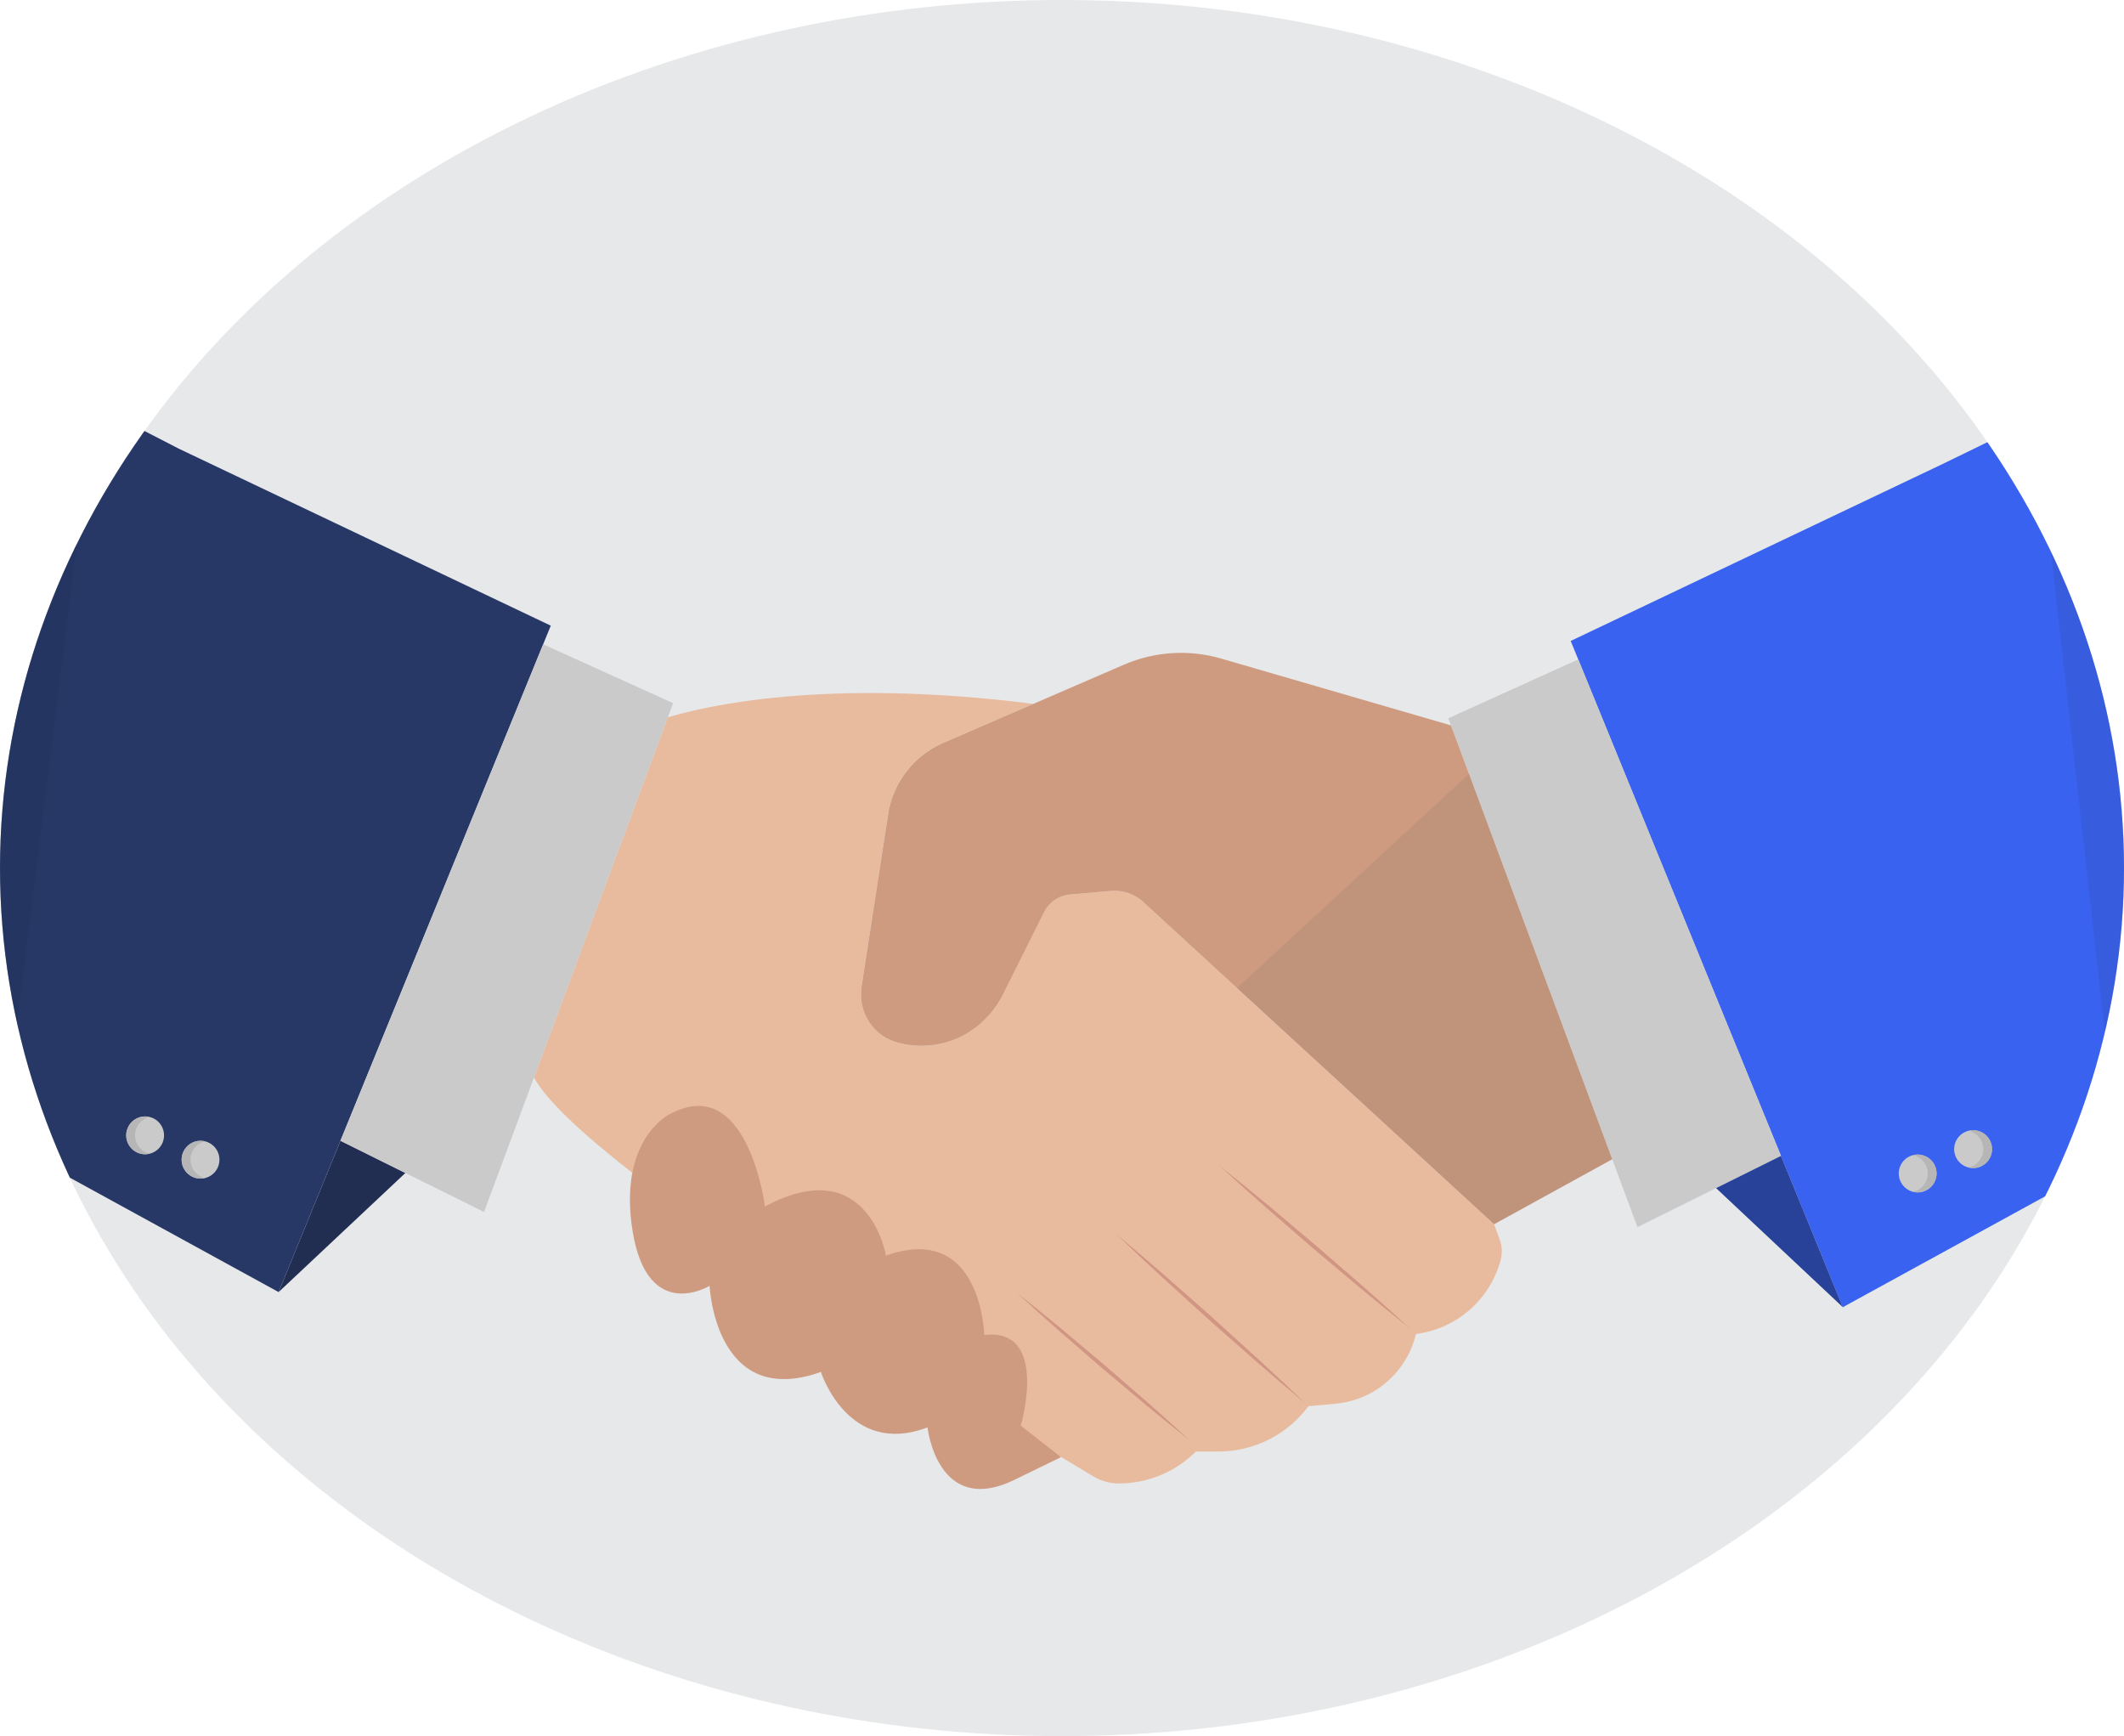
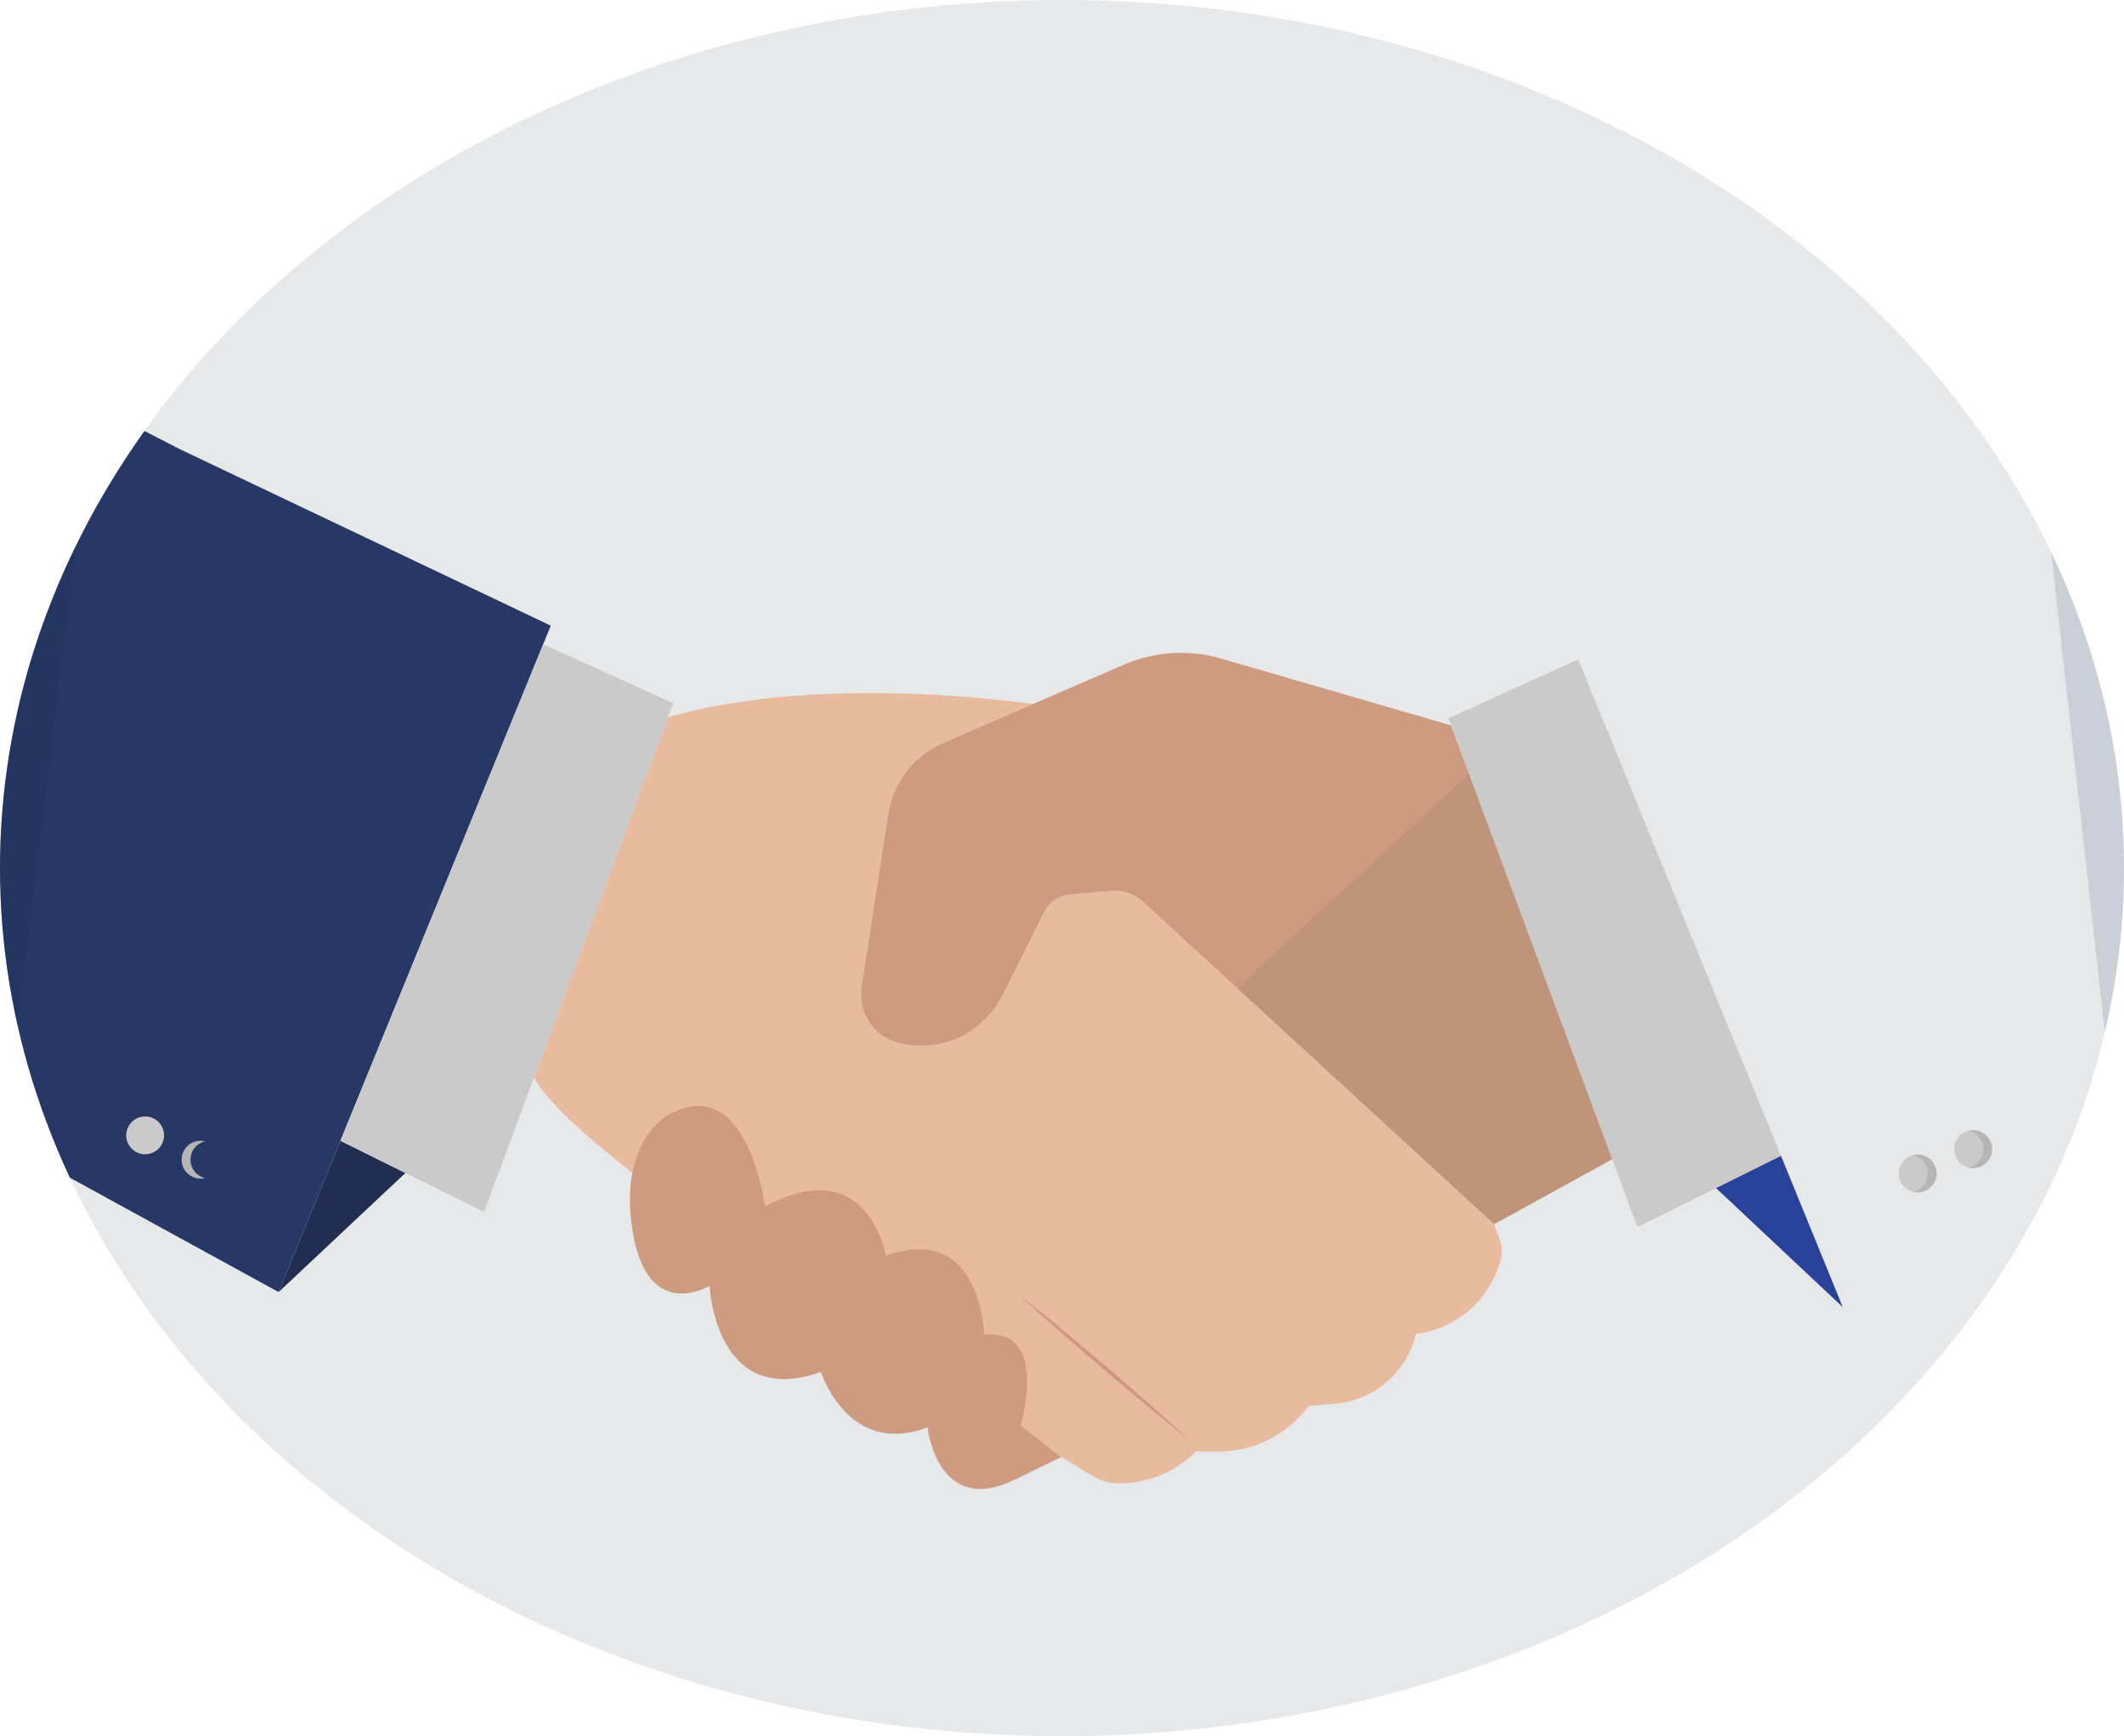
<svg xmlns="http://www.w3.org/2000/svg" id="Capa_2" data-name="Capa 2" viewBox="0 0 223.48 182.64">
  <defs>
    <style>
      .cls-1 {
        fill: #b6b6b6;
      }

      .cls-1, .cls-2, .cls-3, .cls-4, .cls-5, .cls-6, .cls-7, .cls-8, .cls-9, .cls-10, .cls-11, .cls-12, .cls-13, .cls-14, .cls-15 {
        stroke-width: 0px;
      }

      .cls-2 {
        fill: #606060;
      }

      .cls-2, .cls-10 {
        opacity: .14;
      }

      .cls-3 {
        fill: #e8bb9f;
      }

      .cls-4, .cls-10 {
        fill: #273866;
      }

      .cls-5 {
        fill: none;
      }

      .cls-6 {
        opacity: .21;
      }

      .cls-6, .cls-8 {
        fill: #212e52;
      }

      .cls-7 {
        fill: #3a62f1;
      }

      .cls-16 {
        clip-path: url(#clippath);
      }

      .cls-9 {
        fill: #e6e8e9;
      }

      .cls-11 {
        fill: #d19584;
      }

      .cls-12 {
        fill: #b38671;
      }

      .cls-13 {
        fill: #cacaca;
      }

      .cls-14 {
        fill: #cf9b80;
      }

      .cls-15 {
        fill: #284199;
      }
    </style>
    <clipPath id="clippath">
      <ellipse class="cls-5" cx="111.74" cy="91.32" rx="111.74" ry="91.32" />
    </clipPath>
  </defs>
  <g id="Capa_1-2" data-name="Capa 1">
    <ellipse class="cls-9" cx="111.74" cy="91.32" rx="111.74" ry="91.32" />
    <g class="cls-16">
      <g>
        <g>
          <g>
            <path class="cls-3" d="m157.8,130.42c-.15-.43-.35-.98-.6-1.63h0s-36.91-33.9-36.91-33.9c-.92-.85-2.15-1.27-3.4-1.16l-4.29.37c-1.17.1-2.21.81-2.74,1.86l-4.32,8.65c-.78,1.56-1.95,2.89-3.41,3.86-2.36,1.58-5.42,1.94-7.98,1.12-2.43-.78-3.89-3.26-3.5-5.79l2.8-18.16c.51-3.32,2.69-6.15,5.78-7.48l9.49-4.11c-21.97-2.8-34.75.29-38.46,1.42l-14.08,37.88c5.3,9.74,50.73,37.12,58.86,41.97.81.48,1.74.74,2.68.74,3.04,0,5.96-1.21,8.11-3.36h2.37c3.74,0,7.25-1.77,9.47-4.77h0l2.85-.26c4.11-.37,7.51-3.33,8.46-7.34,4.27-.53,7.8-3.61,8.91-7.77.19-.71.16-1.45-.09-2.14Z" />
            <g>
-               <path class="cls-11" d="m148.35,139.75c-1.72-1.37-3.42-2.75-5.11-4.15l-5.04-4.24-4.97-4.31c-1.65-1.45-3.28-2.91-4.9-4.4,1.72,1.37,3.42,2.75,5.11,4.15l5.03,4.24,4.97,4.31c1.65,1.45,3.28,2.91,4.9,4.39Z" />
-               <path class="cls-11" d="m137.33,147.62c-1.71-1.42-3.4-2.86-5.07-4.32l-5-4.41-4.93-4.48c-1.64-1.5-3.26-3.02-4.86-4.56,1.71,1.42,3.4,2.86,5.07,4.32l5,4.41,4.93,4.48c1.64,1.5,3.26,3.02,4.86,4.56Z" />
              <path class="cls-11" d="m125.18,151.53c-1.56-1.24-3.12-2.49-4.65-3.76l-4.58-3.85-4.52-3.92c-1.5-1.32-2.98-2.65-4.44-4,1.57,1.24,3.12,2.49,4.65,3.76l4.58,3.85,4.52,3.92c1.5,1.32,2.98,2.65,4.44,4Z" />
            </g>
          </g>
          <g>
            <g>
              <polygon class="cls-8" points="42.65 123.4 29.32 135.92 35.82 120.01 42.65 123.4" />
              <path class="cls-4" d="m29.32,135.92l28.63-70.1-39.14-18.62-8.91-4.59s0,0,0,0c-7.26,10.92-12.66,23.08-15.75,36.08-.23.99-.45,1.98-.66,2.98-.04.17-.07.35-.1.52-.17.83-.33,1.65-.48,2.49-.05.25-.09.51-.13.77-.13.75-.25,1.5-.37,2.26-.05.31-.09.62-.14.92-.1.71-.2,1.42-.28,2.13-.04.34-.08.68-.12,1.03-.08.68-.15,1.37-.21,2.06-.03.36-.07.72-.1,1.09-.06.68-.11,1.37-.15,2.05-.02.36-.05.73-.07,1.09-.04.72-.07,1.45-.1,2.18-.01.32-.03.65-.04.97-.03,1.05-.05,2.1-.05,3.15,0,.94.01,1.88.04,2.82.02.73.05,1.46.08,2.19,0,.18.01.35.02.53.09,1.81.23,3.61.4,5.39l37.63,20.62Z" />
              <polygon class="cls-13" points="57.15 67.78 35.82 120.01 50.93 127.5 56.18 113.36 70.26 75.48 70.82 73.97 57.15 67.78" />
              <path class="cls-6" d="m-6.4,116.34h0s6.69,3.67,6.69,3.67l4.05-32.58,5.57-44.81c-6.88,10.34-12.08,21.81-15.24,34.05l-.51,2.03s0,0,0,0c-.23.99-.45,1.98-.66,2.98-.04.17-.07.35-.1.52-.17.83-.33,1.65-.48,2.49-.05.25-.09.51-.13.77-.13.75-.25,1.5-.37,2.26-.05.31-.09.62-.14.92-.1.71-.2,1.42-.28,2.13-.04.34-.08.68-.12,1.03-.08.68-.15,1.37-.21,2.06-.03.36-.07.72-.1,1.09-.06.68-.11,1.37-.15,2.05-.02.36-.05.73-.07,1.09-.04.72-.07,1.45-.1,2.18-.01.32-.03.65-.04.97-.03,1.05-.05,2.1-.05,3.15,0,.94.01,1.88.04,2.82.02.73.05,1.46.08,2.19,0,.18.01.35.02.53.09,1.81.23,3.61.4,5.39l1.9,1.04Z" />
            </g>
            <g>
              <g>
-                 <path class="cls-13" d="m19.11,122c0,1.1.89,1.99,1.99,1.99s1.99-.89,1.99-1.99-.89-1.99-1.99-1.99-1.99.89-1.99,1.99Z" />
                <circle class="cls-13" cx="15.27" cy="119.44" r="1.99" />
              </g>
              <g>
                <path class="cls-1" d="m21.1,120.01c.16,0,.31.02.46.06-.87.21-1.52.99-1.52,1.93s.65,1.72,1.52,1.93c-.15.04-.3.06-.46.06-1.1,0-1.99-.89-1.99-1.99s.89-1.99,1.99-1.99Z" />
-                 <path class="cls-1" d="m15.27,117.45c.16,0,.31.02.46.06-.87.21-1.52.99-1.52,1.93s.65,1.72,1.52,1.93c-.15.04-.3.06-.46.06-1.1,0-1.99-.89-1.99-1.99s.89-1.99,1.99-1.99Z" />
              </g>
            </g>
          </g>
        </g>
        <g>
          <g>
            <g>
-               <path class="cls-7" d="m165.26,67.42l28.63,70.1,37.45-20.52c.47-4.15.72-8.36.72-12.62,0-22.13-6.53-42.8-17.84-60.35l-9.82,4.78-39.14,18.62Z" />
              <polygon class="cls-13" points="166.06 69.37 152.39 75.56 172.29 129.09 187.39 121.6 166.06 69.37" />
              <polygon class="cls-15" points="180.56 124.99 193.89 137.51 187.39 121.6 180.56 124.99" />
              <path class="cls-10" d="m231.34,116.99c.47-4.15.72-8.36.72-12.62,0-22.12-6.53-42.79-17.83-60.34l8.69,77.57,8.42-4.61Z" />
            </g>
            <g>
              <g>
                <circle class="cls-13" cx="201.77" cy="123.45" r="1.99" />
                <path class="cls-13" d="m209.59,120.89c0,1.1-.89,1.99-1.99,1.99s-1.99-.89-1.99-1.99.89-1.99,1.99-1.99,1.99.89,1.99,1.99Z" />
              </g>
              <g>
                <path class="cls-1" d="m201.77,121.46c-.16,0-.31.02-.46.06.87.21,1.52.99,1.52,1.93s-.65,1.72-1.52,1.93c.15.04.3.06.46.06,1.1,0,1.99-.89,1.99-1.99s-.89-1.99-1.99-1.99Z" />
                <path class="cls-1" d="m207.61,118.9c-.16,0-.31.02-.46.06.87.21,1.52.99,1.52,1.93s-.65,1.72-1.52,1.93c.15.04.3.06.46.06,1.1,0,1.99-.89,1.99-1.99s-.89-1.99-1.99-1.99Z" />
              </g>
            </g>
          </g>
          <g>
            <g>
              <path class="cls-14" d="m154.56,81.41l-1.9-5.1-24.18-7.03c-3.38-.98-6.99-.75-10.21.64l-9.55,4.13-9.49,4.11c-3.08,1.34-5.27,4.16-5.78,7.48l-2.8,18.16c-.39,2.52,1.07,5.01,3.5,5.79,2.56.82,5.62.46,7.98-1.12,1.45-.97,2.63-2.3,3.41-3.86l4.32-8.65c.53-1.05,1.56-1.76,2.74-1.86l4.29-.37c1.25-.11,2.48.31,3.4,1.16l36.91,33.9h0s12.43-6.84,12.43-6.84l-15.07-40.55Z" />
              <polygon class="cls-2" points="130.15 103.95 157.2 128.79 169.64 121.96 154.56 81.41 130.15 103.95" />
            </g>
            <g>
              <g>
                <path class="cls-12" d="m80.04,127.58c-.58,1.08-1.23,2.11-1.88,3.15-.67,1.02-1.33,2.05-2.05,3.04.58-1.08,1.23-2.11,1.88-3.15.67-1.02,1.33-2.05,2.05-3.04Z" />
                <path class="cls-12" d="m92.37,133.77c-.72,1.51-1.51,2.97-2.3,4.45-.81,1.46-1.61,2.92-2.48,4.35.72-1.51,1.51-2.97,2.3-4.45.81-1.46,1.61-2.92,2.48-4.35Z" />
-                 <path class="cls-12" d="m102.98,141.5c-.57,1.25-1.22,2.46-1.85,3.67-.66,1.2-1.31,2.41-2.03,3.57.57-1.25,1.22-2.46,1.85-3.67.66-1.2,1.31-2.41,2.03-3.57Z" />
+                 <path class="cls-12" d="m102.98,141.5c-.57,1.25-1.22,2.46-1.85,3.67-.66,1.2-1.31,2.41-2.03,3.57.57-1.25,1.22-2.46,1.85-3.67.66-1.2,1.31-2.41,2.03-3.57" />
              </g>
              <path class="cls-14" d="m70.41,117.24s-5.43,2.65-3.84,12.33c1.59,9.68,8.09,5.7,8.09,5.7,0,0,.57,13.03,11.71,9.06,0,0,2.87,9.01,11.22,5.83,0,0,1.03,9.46,9.14,5.52l4.91-2.39-4.24-3.31s3.05-10.34-3.84-9.54c0,0-.27-11.93-10.34-8.35,0,0-1.86-11-12.73-5.17,0,0-1.81-14.23-10.07-9.68Z" />
            </g>
          </g>
        </g>
      </g>
    </g>
  </g>
</svg>